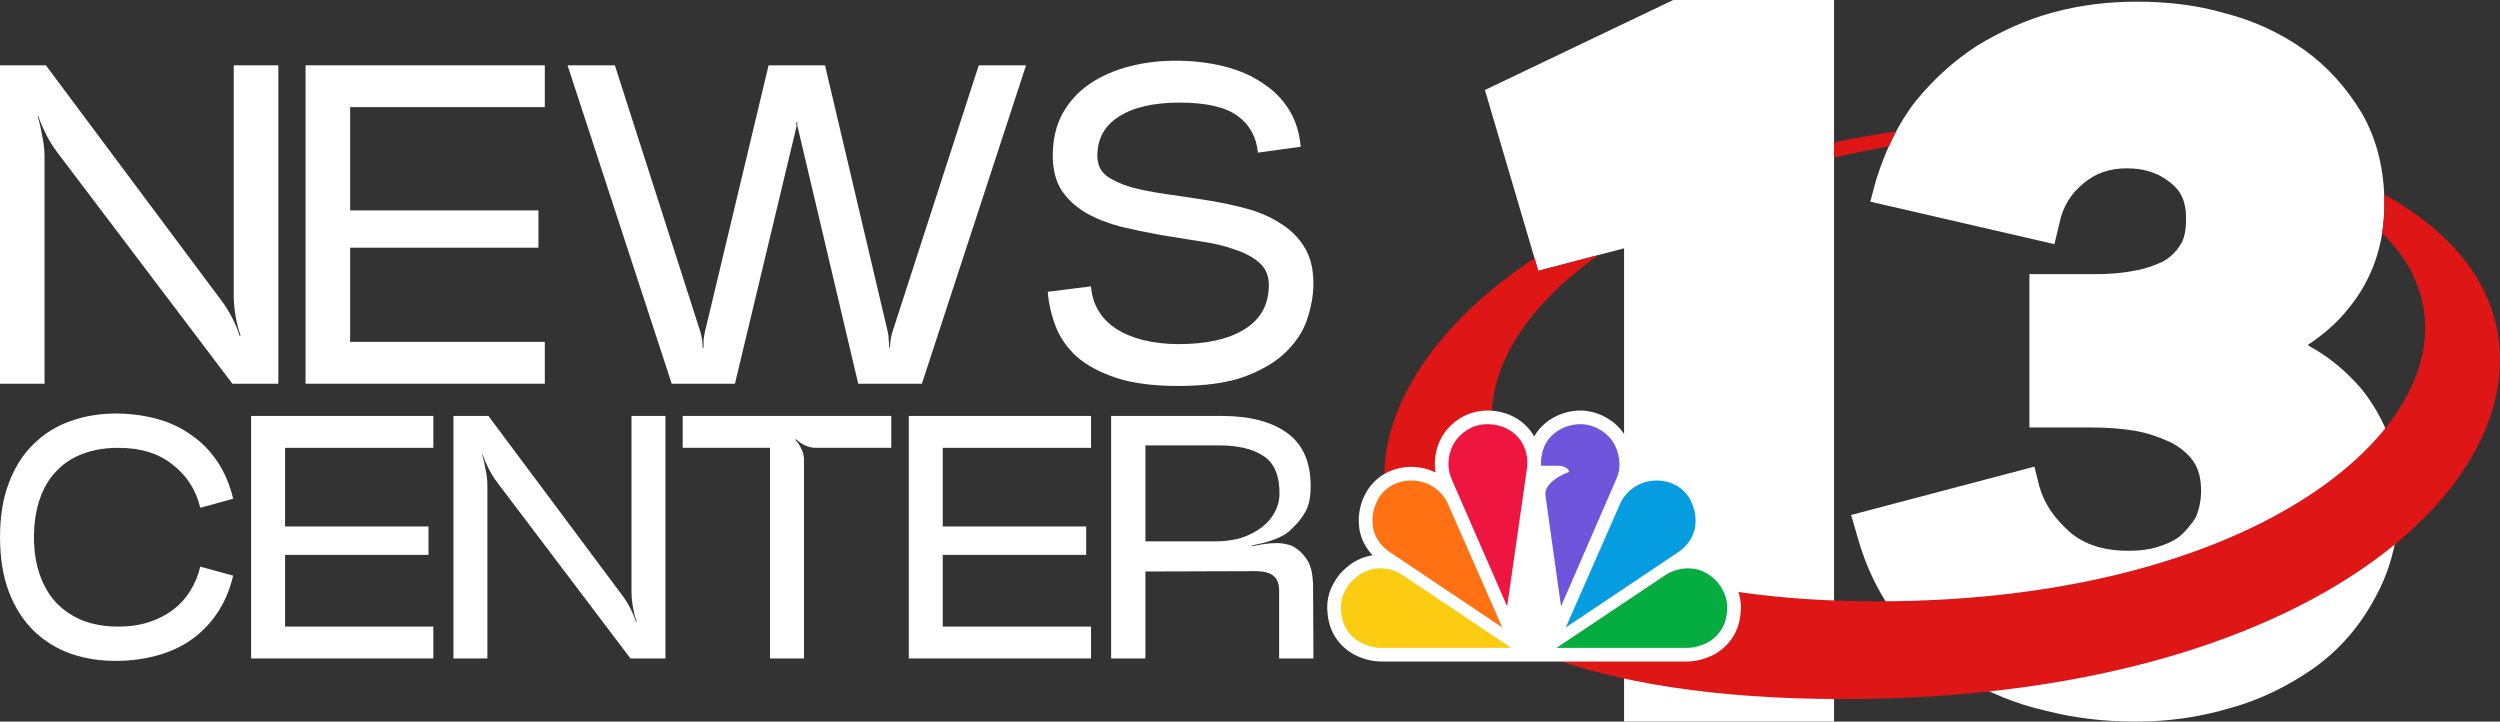
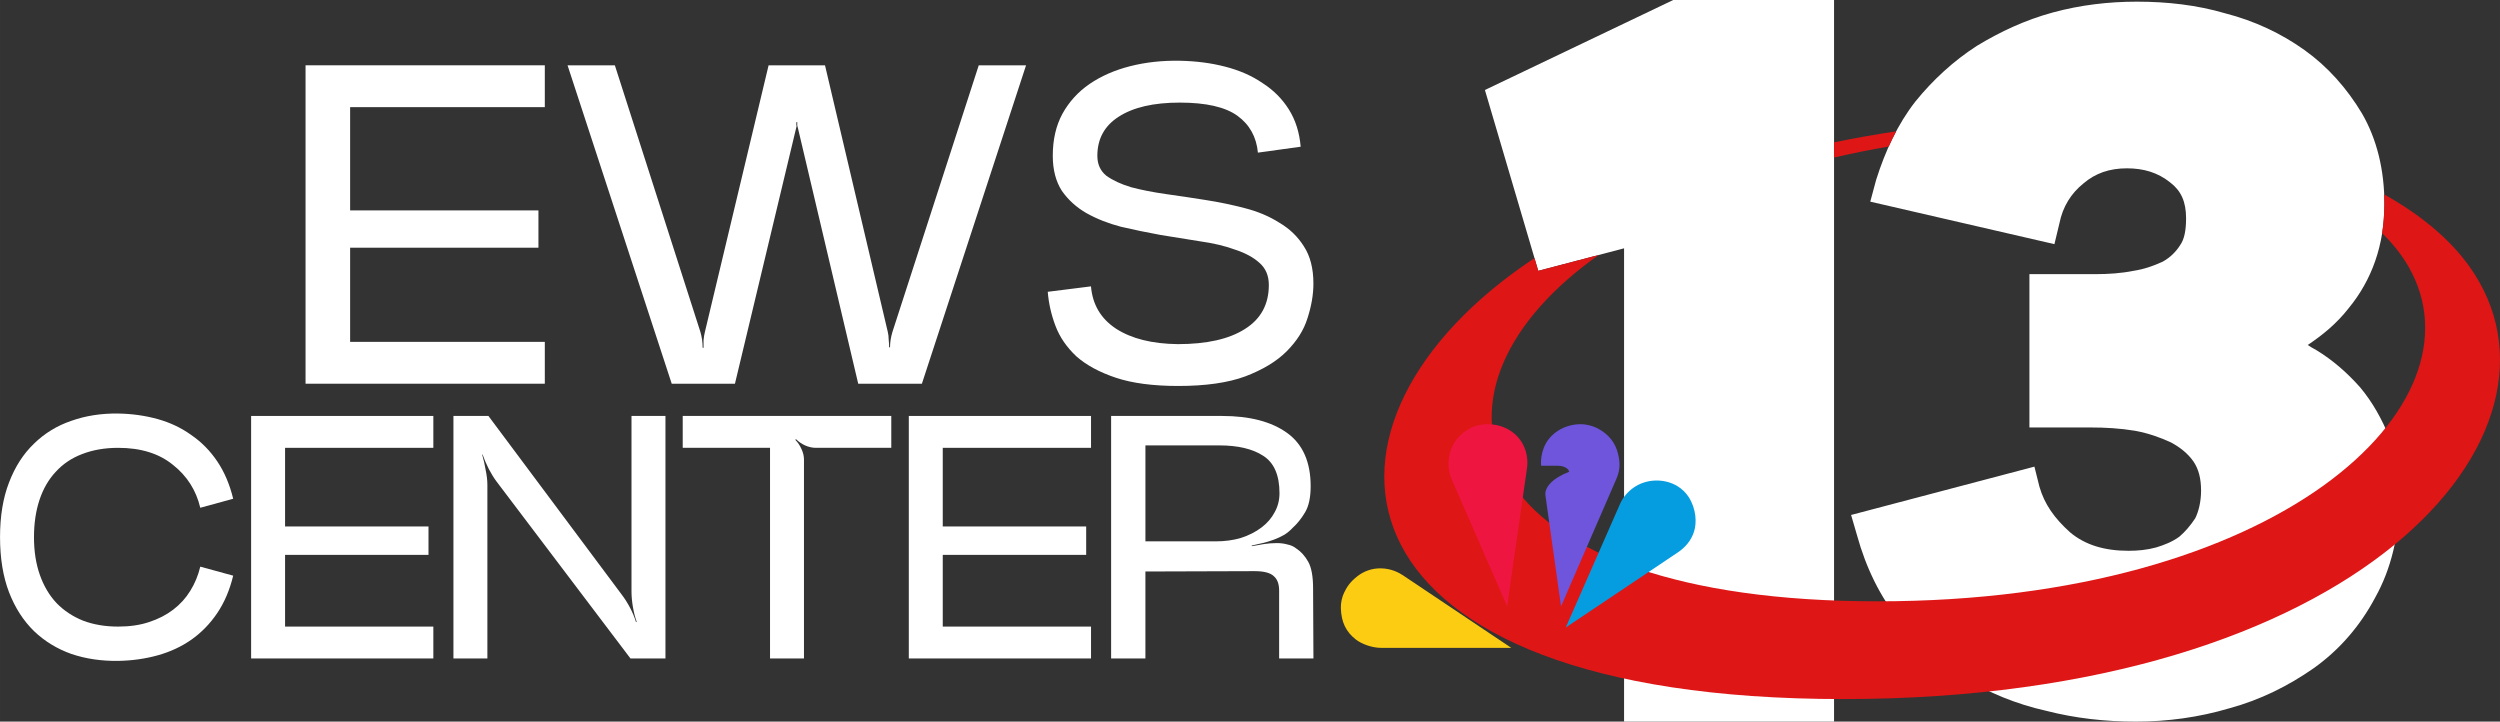
<svg xmlns="http://www.w3.org/2000/svg" xmlns:ns1="http://www.inkscape.org/namespaces/inkscape" xmlns:ns2="http://sodipodi.sourceforge.net/DTD/sodipodi-0.dtd" width="1647.023" height="475.41" viewBox="0 0 435.775 125.786" version="1.1" id="svg8" ns1:version="0.92.4 (5da689c313, 2019-01-14)" ns2:docname="WPBHLogo2023.svg" ns1:export-filename="C:\Users\zekec\Downloads\WPBHLogo2023.png" ns1:export-xdpi="98.887703" ns1:export-ydpi="98.887703">
  <rect x="0" y="0" width="435.775" height="125.786" fill="#333333" stroke="none" />
  <defs id="defs2">
    <ns1:path-effect overflow_perspective="false" vertical_mirror="true" horizontal_mirror="false" deform_type="perspective" is_visible="true" id="path-effect838" down_right_point="228.267,140.108" down_left_point="-97.741,140.108" up_right_point="120.522,39.119" up_left_point="10.004,39.119" effect="perspective-envelope" />
    <ns1:path-effect overflow_perspective="false" vertical_mirror="true" horizontal_mirror="false" deform_type="perspective" is_visible="true" id="path-effect827" down_right_point="228.267,140.108" down_left_point="-97.741,140.108" up_right_point="120.522,39.119" up_left_point="10.004,39.119" effect="perspective-envelope" />
    <ns1:path-effect effect="perspective-envelope" up_left_point="10.004,39.119" up_right_point="120.522,39.119" down_left_point="-97.741,140.108" down_right_point="228.267,140.108" id="path-effect819" is_visible="true" deform_type="perspective" horizontal_mirror="false" vertical_mirror="true" overflow_perspective="false" />
  </defs>
  <ns2:namedview id="base" pagecolor="#7e7e7e" bordercolor="#666666" borderopacity="1.0" ns1:pageopacity="0" ns1:pageshadow="2" ns1:zoom="0.81230165" ns1:cx="1063.0009" ns1:cy="198.67183" ns1:document-units="px" ns1:current-layer="layer1" showgrid="false" ns1:window-width="1680" ns1:window-height="987" ns1:window-x="-8" ns1:window-y="12" ns1:window-maximized="1" units="px" />
  <g ns1:label="Layer 1" ns1:groupmode="layer" id="layer1" transform="translate(0,-171.214)">
    <g id="g951" transform="translate(208.664,129.804)">
      <g aria-label="13" style="font-style:normal;font-variant:normal;font-weight:normal;font-stretch:normal;font-size:145.249px;line-height:1.25;font-family:'Indigo Regular';-inkscape-font-specification:'Indigo Regular, ';font-variant-ligatures:normal;font-variant-caps:normal;font-variant-numeric:normal;font-feature-settings:normal;text-align:start;letter-spacing:0px;word-spacing:0px;writing-mode:lr-tb;text-anchor:start;fill:#ffffff;fill-opacity:1;stroke:none;stroke-width:0.265" id="text823">
        <path d="M 74.427,167.196 V 84.694 L 59.467,88.616 50.171,57.097 82.997,41.41 H 111.03 V 167.196 Z" style="font-style:normal;font-variant:normal;font-weight:normal;font-stretch:normal;font-family:'Indigo Regular';-inkscape-font-specification:'Indigo Regular, ';fill:#ffffff;stroke-width:0.265" id="path843" ns1:connector-curvature="0" />
        <path d="m 163.676,167.196 c -5.374,0 -10.603,-0.581 -15.687,-1.888 -5.229,-1.162 -10.022,-3.195 -14.234,-5.665 -4.357,-2.614 -8.134,-5.955 -11.329,-10.022 -3.341,-4.212 -5.81,-9.151 -7.408,-14.961 l -1.017,-3.486 31.955,-8.424 0.872,3.486 c 0.871,3.05 2.614,5.519 5.374,7.989 2.614,2.179 5.955,3.195 10.167,3.195 1.598,0 3.195,-0.145 4.793,-0.581 1.452,-0.436 2.905,-1.017 4.067,-1.888 1.017,-0.871 1.888,-1.888 2.76,-3.195 0.581,-1.162 1.017,-2.905 1.017,-4.793 0,-2.179 -0.436,-3.776 -1.307,-5.084 -1.017,-1.452 -2.324,-2.469 -3.922,-3.341 -1.888,-0.872 -3.922,-1.598 -6.246,-2.033 -2.614,-0.436 -5.229,-0.581 -7.698,-0.581 H 145.084 V 89.197 h 11.475 c 2.324,0 4.503,-0.145 6.681,-0.581 1.888,-0.29 3.486,-0.871 5.084,-1.598 1.307,-0.726 2.324,-1.743 3.05,-2.905 0.726,-1.017 1.017,-2.614 1.017,-4.648 0,-2.905 -0.871,-4.793 -2.76,-6.246 -2.179,-1.743 -4.648,-2.469 -7.553,-2.469 -3.05,0 -5.519,0.871 -7.553,2.614 -2.179,1.743 -3.631,4.067 -4.212,6.972 l -0.871,3.631 -32.1,-7.408 1.017,-3.776 c 1.598,-5.084 3.776,-9.732 6.827,-13.653 3.05,-3.776 6.681,-7.117 10.748,-9.732 4.067,-2.469 8.424,-4.503 13.218,-5.81 4.793,-1.307 9.732,-1.888 14.67,-1.888 5.229,0 10.458,0.581 15.396,2.033 5.084,1.307 9.732,3.486 13.799,6.391 4.067,2.905 7.408,6.681 10.022,11.039 2.614,4.503 3.922,9.877 3.922,15.832 0,7.117 -2.179,13.218 -6.246,18.156 -2.033,2.614 -4.503,4.648 -7.117,6.391 0.436,0.29 0.872,0.581 1.452,0.871 2.905,1.743 5.519,4.067 7.698,6.536 2.179,2.614 3.776,5.519 5.084,8.715 1.162,3.195 1.743,6.681 1.743,10.313 0,6.681 -1.452,12.637 -4.212,17.575 -2.614,4.938 -6.246,9.151 -10.748,12.346 -4.357,3.05 -9.296,5.519 -14.67,6.972 -5.374,1.598 -10.894,2.324 -16.268,2.324 z" style="font-style:normal;font-variant:normal;font-weight:normal;font-stretch:normal;font-family:'Indigo Regular';-inkscape-font-specification:'Indigo Regular, ';fill:#ffffff;stroke-width:0.265" id="path845" ns1:connector-curvature="0" />
      </g>
      <path ns1:connector-curvature="0" id="path815" d="m 121.853,64.307 c -3.602,0.534 -7.218,1.174 -10.823,1.914 v 2.652 c 3.152,-0.731 6.335,-1.375 9.529,-1.923 0.405,-0.902 0.836,-1.783 1.294,-2.642 z m 84.715,17.759 c 1.849,1.8 3.39,3.728 4.574,5.779 13.932,24.151 -22.701,58.382 -92.498,58.382 -69.797,0 -82.288,-34.231 -51.322,-58.382 0.87,-0.679 1.77,-1.343 2.697,-1.995 L 59.467,88.616 58.812,86.398 c -0.718,0.476 -1.425,0.958 -2.119,1.446 -41.084,28.942 -33.96,75.421 55.941,75.421 89.9,0 129.804,-46.479 109.133,-75.421 -3.458,-4.841 -8.577,-9.036 -14.848,-12.551 0.099,2.275 -0.035,4.747 -0.352,6.772 z" style="color:#000000;font-style:normal;font-variant:normal;font-weight:normal;font-stretch:normal;font-size:medium;line-height:normal;font-family:sans-serif;font-variant-ligatures:normal;font-variant-position:normal;font-variant-caps:normal;font-variant-numeric:normal;font-variant-alternates:normal;font-feature-settings:normal;text-indent:0;text-align:start;text-decoration:none;text-decoration-line:none;text-decoration-style:solid;text-decoration-color:#000000;letter-spacing:normal;word-spacing:normal;text-transform:none;writing-mode:lr-tb;direction:ltr;text-orientation:mixed;dominant-baseline:auto;baseline-shift:baseline;text-anchor:start;white-space:normal;shape-padding:0;clip-rule:nonzero;display:inline;overflow:visible;visibility:visible;opacity:1;isolation:auto;mix-blend-mode:normal;color-interpolation:sRGB;color-interpolation-filters:linearRGB;solid-color:#000000;solid-opacity:1;vector-effect:none;fill:#de1616;fill-opacity:1;fill-rule:nonzero;stroke:none;stroke-width:13.229;stroke-linecap:square;stroke-linejoin:round;stroke-miterlimit:4;stroke-dasharray:none;stroke-dashoffset:0;stroke-opacity:1;paint-order:stroke fill markers;color-rendering:auto;image-rendering:auto;shape-rendering:auto;text-rendering:auto;enable-background:accumulate" ns2:nodetypes="cccccccssccccsscc" />
      <g style="fill:#ffffff;stroke-width:1.136" transform="matrix(0.88,0,0,0.88,15.721,17.951)" id="g889">
        <g id="g867" transform="matrix(1.313,0,0,1.313,79.071,9.035)" style="fill:#ffffff;stroke-width:0.866">
-           <path d="M -254.43,71.308 V 23.273 h 6.931 l 26.419,35.409 q 0.892,1.167 1.647,2.608 0.755,1.441 1.167,2.813 l 0.137,-0.069 q -0.48,-1.304 -0.755,-2.951 -0.274,-1.647 -0.274,-3.019 V 23.273 h 6.725 v 48.035 h -6.931 l -26.488,-34.997 q -0.823,-1.098 -1.578,-2.539 -0.755,-1.51 -1.235,-2.882 l -0.069,0.069 q 0.412,1.372 0.686,3.019 0.343,1.578 0.343,3.019 v 34.311 z" style="font-style:normal;font-variant:normal;font-weight:normal;font-stretch:normal;font-size:68.622px;line-height:1.25;font-family:'Power Grotesk';-inkscape-font-specification:'Power Grotesk';font-variant-ligatures:normal;font-variant-caps:normal;font-variant-numeric:normal;font-feature-settings:normal;text-align:start;letter-spacing:0px;word-spacing:0px;writing-mode:lr-tb;text-anchor:start;fill:#ffffff;fill-opacity:1;stroke:none;stroke-width:0.229" id="path832" ns1:connector-curvature="0" />
          <path d="m -208.325,23.273 h 36.095 v 6.313 h -29.37 v 15.577 h 28.409 v 5.627 h -28.409 v 14.205 h 29.37 v 6.313 h -36.095 z" style="font-style:normal;font-variant:normal;font-weight:normal;font-stretch:normal;font-size:68.622px;line-height:1.25;font-family:'Power Grotesk';-inkscape-font-specification:'Power Grotesk';font-variant-ligatures:normal;font-variant-caps:normal;font-variant-numeric:normal;font-feature-settings:normal;text-align:start;letter-spacing:0px;word-spacing:0px;writing-mode:lr-tb;text-anchor:start;fill:#ffffff;fill-opacity:1;stroke:none;stroke-width:0.229" id="path834" ns1:connector-curvature="0" />
          <path d="m -168.8,23.273 h 7.137 l 12.901,40.212 q 0.343,1.167 0.343,2.402 h 0.137 q 0,-0.549 0,-1.167 0.069,-0.686 0.206,-1.235 l 9.607,-40.212 h 8.509 l 9.47,40.212 q 0.137,0.549 0.137,1.167 0.069,0.618 0.069,1.167 h 0.137 q 0,-1.098 0.343,-2.265 L -106.766,23.273 h 7.137 l -15.714,48.035 h -9.607 l -9.127,-38.703 q -0.069,-0.137 -0.069,-0.343 0,-0.274 0,-0.412 h -0.137 q 0,0.137 0,0.412 0.069,0.206 0,0.343 l -9.264,38.703 h -9.538 z" style="font-style:normal;font-variant:normal;font-weight:normal;font-stretch:normal;font-size:68.622px;line-height:1.25;font-family:'Power Grotesk';-inkscape-font-specification:'Power Grotesk';font-variant-ligatures:normal;font-variant-caps:normal;font-variant-numeric:normal;font-feature-settings:normal;text-align:start;letter-spacing:0px;word-spacing:0px;writing-mode:lr-tb;text-anchor:start;fill:#ffffff;fill-opacity:1;stroke:none;stroke-width:0.229" id="path836" ns1:connector-curvature="0" />
          <path d="m -89.834,56.623 q 0.343,4.117 3.774,6.382 3.5,2.265 9.333,2.333 6.519,0 10.087,-2.265 3.637,-2.265 3.637,-6.656 0,-2.127 -1.441,-3.362 -1.372,-1.235 -3.706,-1.99 -2.265,-0.823 -5.215,-1.235 -2.882,-0.48 -5.97,-0.961 -3.019,-0.549 -5.97,-1.235 -2.882,-0.755 -5.215,-2.059 -2.265,-1.304 -3.706,-3.362 -1.372,-2.127 -1.372,-5.284 0,-3.637 1.441,-6.313 1.51,-2.745 4.117,-4.529 2.608,-1.784 6.107,-2.676 3.5,-0.892 7.48,-0.823 3.706,0.069 6.862,0.892 3.225,0.823 5.627,2.47 2.47,1.578 3.98,3.98 1.51,2.402 1.784,5.627 l -6.45,0.892 q -0.343,-3.568 -3.088,-5.558 -2.745,-1.99 -8.715,-1.99 -5.901,0 -9.195,2.127 -3.225,2.059 -3.225,5.901 0,1.921 1.372,3.019 1.441,1.029 3.706,1.716 2.333,0.618 5.215,1.029 2.951,0.412 5.97,0.892 3.088,0.48 5.97,1.235 2.951,0.755 5.215,2.196 2.333,1.372 3.706,3.568 1.441,2.196 1.441,5.627 0,2.47 -0.892,5.215 -0.823,2.676 -3.157,5.009 -2.265,2.265 -6.245,3.774 -3.911,1.441 -10.087,1.441 -5.696,0 -9.401,-1.235 -3.706,-1.235 -5.97,-3.225 -2.196,-2.059 -3.157,-4.598 -0.961,-2.539 -1.167,-5.147 z" style="font-style:normal;font-variant:normal;font-weight:normal;font-stretch:normal;font-size:68.622px;line-height:1.25;font-family:'Power Grotesk';-inkscape-font-specification:'Power Grotesk';font-variant-ligatures:normal;font-variant-caps:normal;font-variant-numeric:normal;font-feature-settings:normal;text-align:start;letter-spacing:0px;word-spacing:0px;writing-mode:lr-tb;text-anchor:start;fill:#ffffff;fill-opacity:1;stroke:none;stroke-width:0.229" id="path838" ns1:connector-curvature="0" />
        </g>
        <g style="fill:#ffffff;stroke-width:1.136" id="g875">
          <path d="m -254.979,133.068 q 0,-6.245 1.784,-10.842 1.784,-4.666 4.941,-7.686 3.157,-3.088 7.411,-4.529 4.255,-1.51 9.264,-1.441 4.117,0.069 7.823,1.098 3.706,1.029 6.656,3.157 3.019,2.059 5.147,5.215 2.127,3.157 3.157,7.411 l -6.519,1.784 q -1.235,-5.215 -5.421,-8.509 -4.117,-3.362 -10.842,-3.362 -3.98,0 -7.137,1.235 -3.088,1.167 -5.215,3.5 -2.127,2.265 -3.225,5.558 -1.098,3.294 -1.098,7.411 0,4.186 1.167,7.48 1.167,3.294 3.294,5.558 2.196,2.265 5.284,3.5 3.088,1.167 6.931,1.167 3.431,0 6.107,-0.892 2.745,-0.892 4.804,-2.47 2.059,-1.578 3.362,-3.706 1.372,-2.196 1.99,-4.804 l 6.519,1.784 q -1.029,4.255 -3.157,7.411 -2.127,3.157 -5.147,5.284 -2.951,2.059 -6.656,3.088 -3.706,1.029 -7.823,1.098 -5.009,0.069 -9.264,-1.372 -4.255,-1.51 -7.411,-4.529 -3.157,-3.088 -4.941,-7.686 -1.784,-4.666 -1.784,-10.911 z" style="font-style:normal;font-variant:normal;font-weight:normal;font-stretch:normal;font-size:68.622px;line-height:1.25;font-family:'Power Grotesk';-inkscape-font-specification:'Power Grotesk';font-variant-ligatures:normal;font-variant-caps:normal;font-variant-numeric:normal;font-feature-settings:normal;text-align:start;letter-spacing:0px;word-spacing:0px;writing-mode:lr-tb;text-anchor:start;fill:#ffffff;fill-opacity:1;stroke:none;stroke-width:0.301" id="path840" ns1:connector-curvature="0" />
          <path d="m -205.242,109.05 h 36.095 v 6.313 h -29.37 v 15.577 h 28.409 v 5.627 h -28.409 v 14.205 h 29.37 v 6.313 h -36.095 z" style="font-style:normal;font-variant:normal;font-weight:normal;font-stretch:normal;font-size:68.622px;line-height:1.25;font-family:'Power Grotesk';-inkscape-font-specification:'Power Grotesk';font-variant-ligatures:normal;font-variant-caps:normal;font-variant-numeric:normal;font-feature-settings:normal;text-align:start;letter-spacing:0px;word-spacing:0px;writing-mode:lr-tb;text-anchor:start;fill:#ffffff;fill-opacity:1;stroke:none;stroke-width:0.301" id="path842" ns1:connector-curvature="0" />
          <path d="m -165.168,157.085 v -48.035 h 6.931 l 26.419,35.409 q 0.892,1.167 1.647,2.608 0.755,1.441 1.167,2.813 l 0.137,-0.069 q -0.48,-1.304 -0.755,-2.951 -0.274,-1.647 -0.274,-3.019 v -34.791 h 6.725 v 48.035 h -6.931 l -26.488,-34.997 q -0.823,-1.098 -1.578,-2.539 -0.755,-1.51 -1.235,-2.882 l -0.069,0.069 q 0.412,1.372 0.686,3.019 0.343,1.578 0.343,3.019 v 34.311 z" style="font-style:normal;font-variant:normal;font-weight:normal;font-stretch:normal;font-size:68.622px;line-height:1.25;font-family:'Power Grotesk';-inkscape-font-specification:'Power Grotesk';font-variant-ligatures:normal;font-variant-caps:normal;font-variant-numeric:normal;font-feature-settings:normal;text-align:start;letter-spacing:0px;word-spacing:0px;writing-mode:lr-tb;text-anchor:start;fill:#ffffff;fill-opacity:1;stroke:none;stroke-width:0.301" id="path844" ns1:connector-curvature="0" />
          <path d="m -78.439,109.05 v 6.313 h -14.96 q -1.029,0 -2.127,-0.48 -1.029,-0.48 -1.784,-1.235 l -0.137,0.137 q 0.755,0.755 1.235,1.853 0.48,1.029 0.48,2.059 v 39.389 h -6.725 v -41.722 h -17.293 v -6.313 z" style="font-style:normal;font-variant:normal;font-weight:normal;font-stretch:normal;font-size:68.622px;line-height:1.25;font-family:'Power Grotesk';-inkscape-font-specification:'Power Grotesk';font-variant-ligatures:normal;font-variant-caps:normal;font-variant-numeric:normal;font-feature-settings:normal;text-align:start;letter-spacing:0px;word-spacing:0px;writing-mode:lr-tb;text-anchor:start;fill:#ffffff;fill-opacity:1;stroke:none;stroke-width:0.301" id="path846" ns1:connector-curvature="0" />
          <path d="m -74.968,109.05 h 36.095 v 6.313 h -29.37 v 15.577 h 28.409 v 5.627 h -28.409 v 14.205 h 29.37 v 6.313 h -36.095 z" style="font-style:normal;font-variant:normal;font-weight:normal;font-stretch:normal;font-size:68.622px;line-height:1.25;font-family:'Power Grotesk';-inkscape-font-specification:'Power Grotesk';font-variant-ligatures:normal;font-variant-caps:normal;font-variant-numeric:normal;font-feature-settings:normal;text-align:start;letter-spacing:0px;word-spacing:0px;writing-mode:lr-tb;text-anchor:start;fill:#ffffff;fill-opacity:1;stroke:none;stroke-width:0.301" id="path848" ns1:connector-curvature="0" />
          <path d="m -34.894,157.085 v -48.035 h 21.959 q 8.235,0 12.901,3.362 4.666,3.362 4.666,10.568 0,3.294 -1.098,5.147 -1.098,1.853 -2.47,3.088 -0.686,0.755 -1.647,1.372 -0.961,0.549 -2.059,0.961 -1.098,0.412 -2.265,0.686 -1.098,0.274 -2.127,0.48 v 0.137 q 1.098,-0.206 2.333,-0.412 1.304,-0.206 2.608,-0.206 1.167,0 2.127,0.274 1.029,0.206 1.784,0.823 1.372,0.892 2.333,2.608 0.961,1.716 0.961,5.284 l 0.069,13.862 h -6.794 v -13.45 q 0,-1.99 -1.098,-2.882 -1.029,-0.961 -3.774,-0.961 l -21.616,0.069 v 17.224 z m 20.655,-23.194 q 2.813,0 5.078,-0.686 2.333,-0.755 4.049,-2.059 1.716,-1.304 2.608,-3.019 0.961,-1.716 0.961,-3.774 0,-5.353 -3.225,-7.411 -3.157,-2.059 -8.715,-2.059 h -14.616 v 19.008 z" style="font-style:normal;font-variant:normal;font-weight:normal;font-stretch:normal;font-size:68.622px;line-height:1.25;font-family:'Power Grotesk';-inkscape-font-specification:'Power Grotesk';font-variant-ligatures:normal;font-variant-caps:normal;font-variant-numeric:normal;font-feature-settings:normal;text-align:start;letter-spacing:0px;word-spacing:0px;writing-mode:lr-tb;text-anchor:start;fill:#ffffff;fill-opacity:1;stroke:none;stroke-width:0.301" id="path850" ns1:connector-curvature="0" />
        </g>
      </g>
    </g>
    <g id="g998" transform="matrix(0.055,0,0,0.055,231.349,242.776)" style="stroke-width:4.816">
-       <path id="path982" d="m 584.3,795.4 v 0 H 170.4 c -36.6,0 -79.5,-14.5 -107,-36.2 C 22.3,726.8 1.5,683.6 0,627.1 -0.6,603.5 4.8,578.2 14.9,557.8 25,537.3 37.6,515.3 69.6,490.5 91.5,473.6 116.8,462.8 143.7,458.7 126.8,440.8 114.5,420.2 107,397 95.4,361.2 94.9,304.1 128.3,251.3 c 12.1,-19 30.3,-36.8 50.2,-48.8 26,-15.7 56.4,-24 87.8,-24 27,0 53.7,6.3 77.2,17.9 -4,-23.4 -3,-47.5 3.1,-71.2 12.6,-49.3 44.7,-87.6 92.8,-110.7 l 0.9,-0.4 C 460.2,5.2 484.5,0 507.3,0 571.7,0 626.7,30.9 655.8,82 684.4,32.2 741,0 803.6,0 825,0 849.4,5.5 870.5,15.1 l 0.9,0.4 c 48.2,23.3 79.1,60.2 91.8,109.8 6.6,25.8 8.1,48.5 4.2,71 23.5,-11.6 50.1,-17.8 77,-17.8 31.4,0 61.8,8.3 87.8,24 19.8,12 38.1,29.7 50.2,48.8 33.4,52.8 32.9,109.9 21.3,145.7 -7.5,23.1 -19.7,43.7 -36.6,61.6 27.4,4 53.1,14.8 75.3,31.9 33.1,25.6 44.6,49 53.1,66.1 l 0.6,1.2 c 10.1,20.4 15.5,45.7 14.9,69.3 -1.5,56.4 -22.2,99.7 -63.4,132.1 -27.4,21.6 -70.4,36.2 -107,36.2 h -415 v 0 z" class="st0" ns1:connector-curvature="0" style="fill:#ffffff;stroke-width:4.816" />
      <g id="g996" style="stroke-width:4.816">
        <path id="path984" d="M 921.4,136 C 913.5,105 894.5,74.6 852.7,54.4 838,47.7 819.6,43.2 803.6,43.2 c -51.4,0 -99.9,29 -117.4,75.3 -7,18.4 -9.9,36.9 -8.4,56.5 H 731 c 22.1,0 35.5,11.4 35.5,19.1 -55.9,21.8 -78.2,51.4 -75,74.7 L 741,620.6 915.6,218.5 c 11.8,-26.9 14.2,-49.5 5.8,-82.5 z" class="st1" ns1:connector-curvature="0" style="fill:#6e55dc;stroke-width:4.816" />
        <path id="path986" d="M 625.5,118.5 C 607.2,72.4 561.9,43.2 507.2,43.2 c -15.9,0 -34.4,3.6 -49.1,10.3 -41.9,20.2 -61.8,51.5 -69.7,82.5 -8.4,32.9 -3,61.3 6.7,83.5 L 570.2,620.6 633,183.5 c 3.2,-21.8 0.6,-44.5 -7.5,-65 z" class="st2" ns1:connector-curvature="0" style="fill:#ef1541;stroke-width:4.816" />
-         <path id="path988" d="m 382.5,295.6 c -8.9,-20.2 -24.4,-38.3 -42.3,-51 -39.7,-28.1 -96.6,-30.8 -139.3,-5.1 -13.6,8.2 -27.4,21.3 -36,34.9 -23.9,37.8 -25.8,81.4 -16.7,109.3 9.6,29.7 28.5,50.5 52.1,66.3 l 354.4,237.5 z" class="st3" ns1:connector-curvature="0" style="fill:#ff7112;stroke-width:4.816" />
        <path id="path990" d="m 239.7,522 c -11.8,-7.9 -37.1,-21.7 -70.5,-21.9 -28.1,-0.2 -53.1,9.2 -73.1,24.6 -25.8,20 -34.8,36.8 -42.4,52.2 -7.1,14.3 -10.9,32.9 -10.5,49 1.2,44.8 16.5,75.4 46.9,99.3 18.6,14.7 51.8,26.9 80.2,26.9 h 413 z" class="st4" ns1:connector-curvature="0" style="fill:#fccc12;stroke-width:4.816" />
        <path id="path992" d="m 1145.8,274.4 c -8.6,-13.6 -22.3,-26.7 -36,-34.9 -42.7,-25.7 -99.6,-23.1 -139.3,5.1 -18,12.7 -33.5,30.8 -42.3,51 L 756,687.6 1110.4,450.1 c 23.6,-15.8 42.5,-36.6 52.1,-66.3 9.1,-28 7.2,-71.5 -16.7,-109.4 z" class="st5" ns1:connector-curvature="0" style="fill:#069de0;stroke-width:4.816" />
-         <path id="path994" d="m 1257.3,577 c -7.6,-15.4 -15.5,-32.3 -41.4,-52.2 -20,-15.4 -44.6,-24.6 -72.6,-24.6 -35.1,0 -60.7,14 -72.5,21.9 L 726.6,752.2 h 414 c 28.4,0 61.7,-12.2 80.2,-26.9 30.4,-24 45.8,-54.5 46.9,-99.3 0.5,-16.1 -3.3,-34.8 -10.4,-49 z" class="st6" ns1:connector-curvature="0" style="fill:#05ac3f;stroke-width:4.816" />
      </g>
    </g>
  </g>
  <style id="style980" type="text/css">
	.st0{fill:#FFFFFF;}
	.st1{fill:#6E55DC;}
	.st2{fill:#EF1541;}
	.st3{fill:#FF7112;}
	.st4{fill:#FCCC12;}
	.st5{fill:#069DE0;}
	.st6{fill:#05AC3F;}
</style>
</svg>